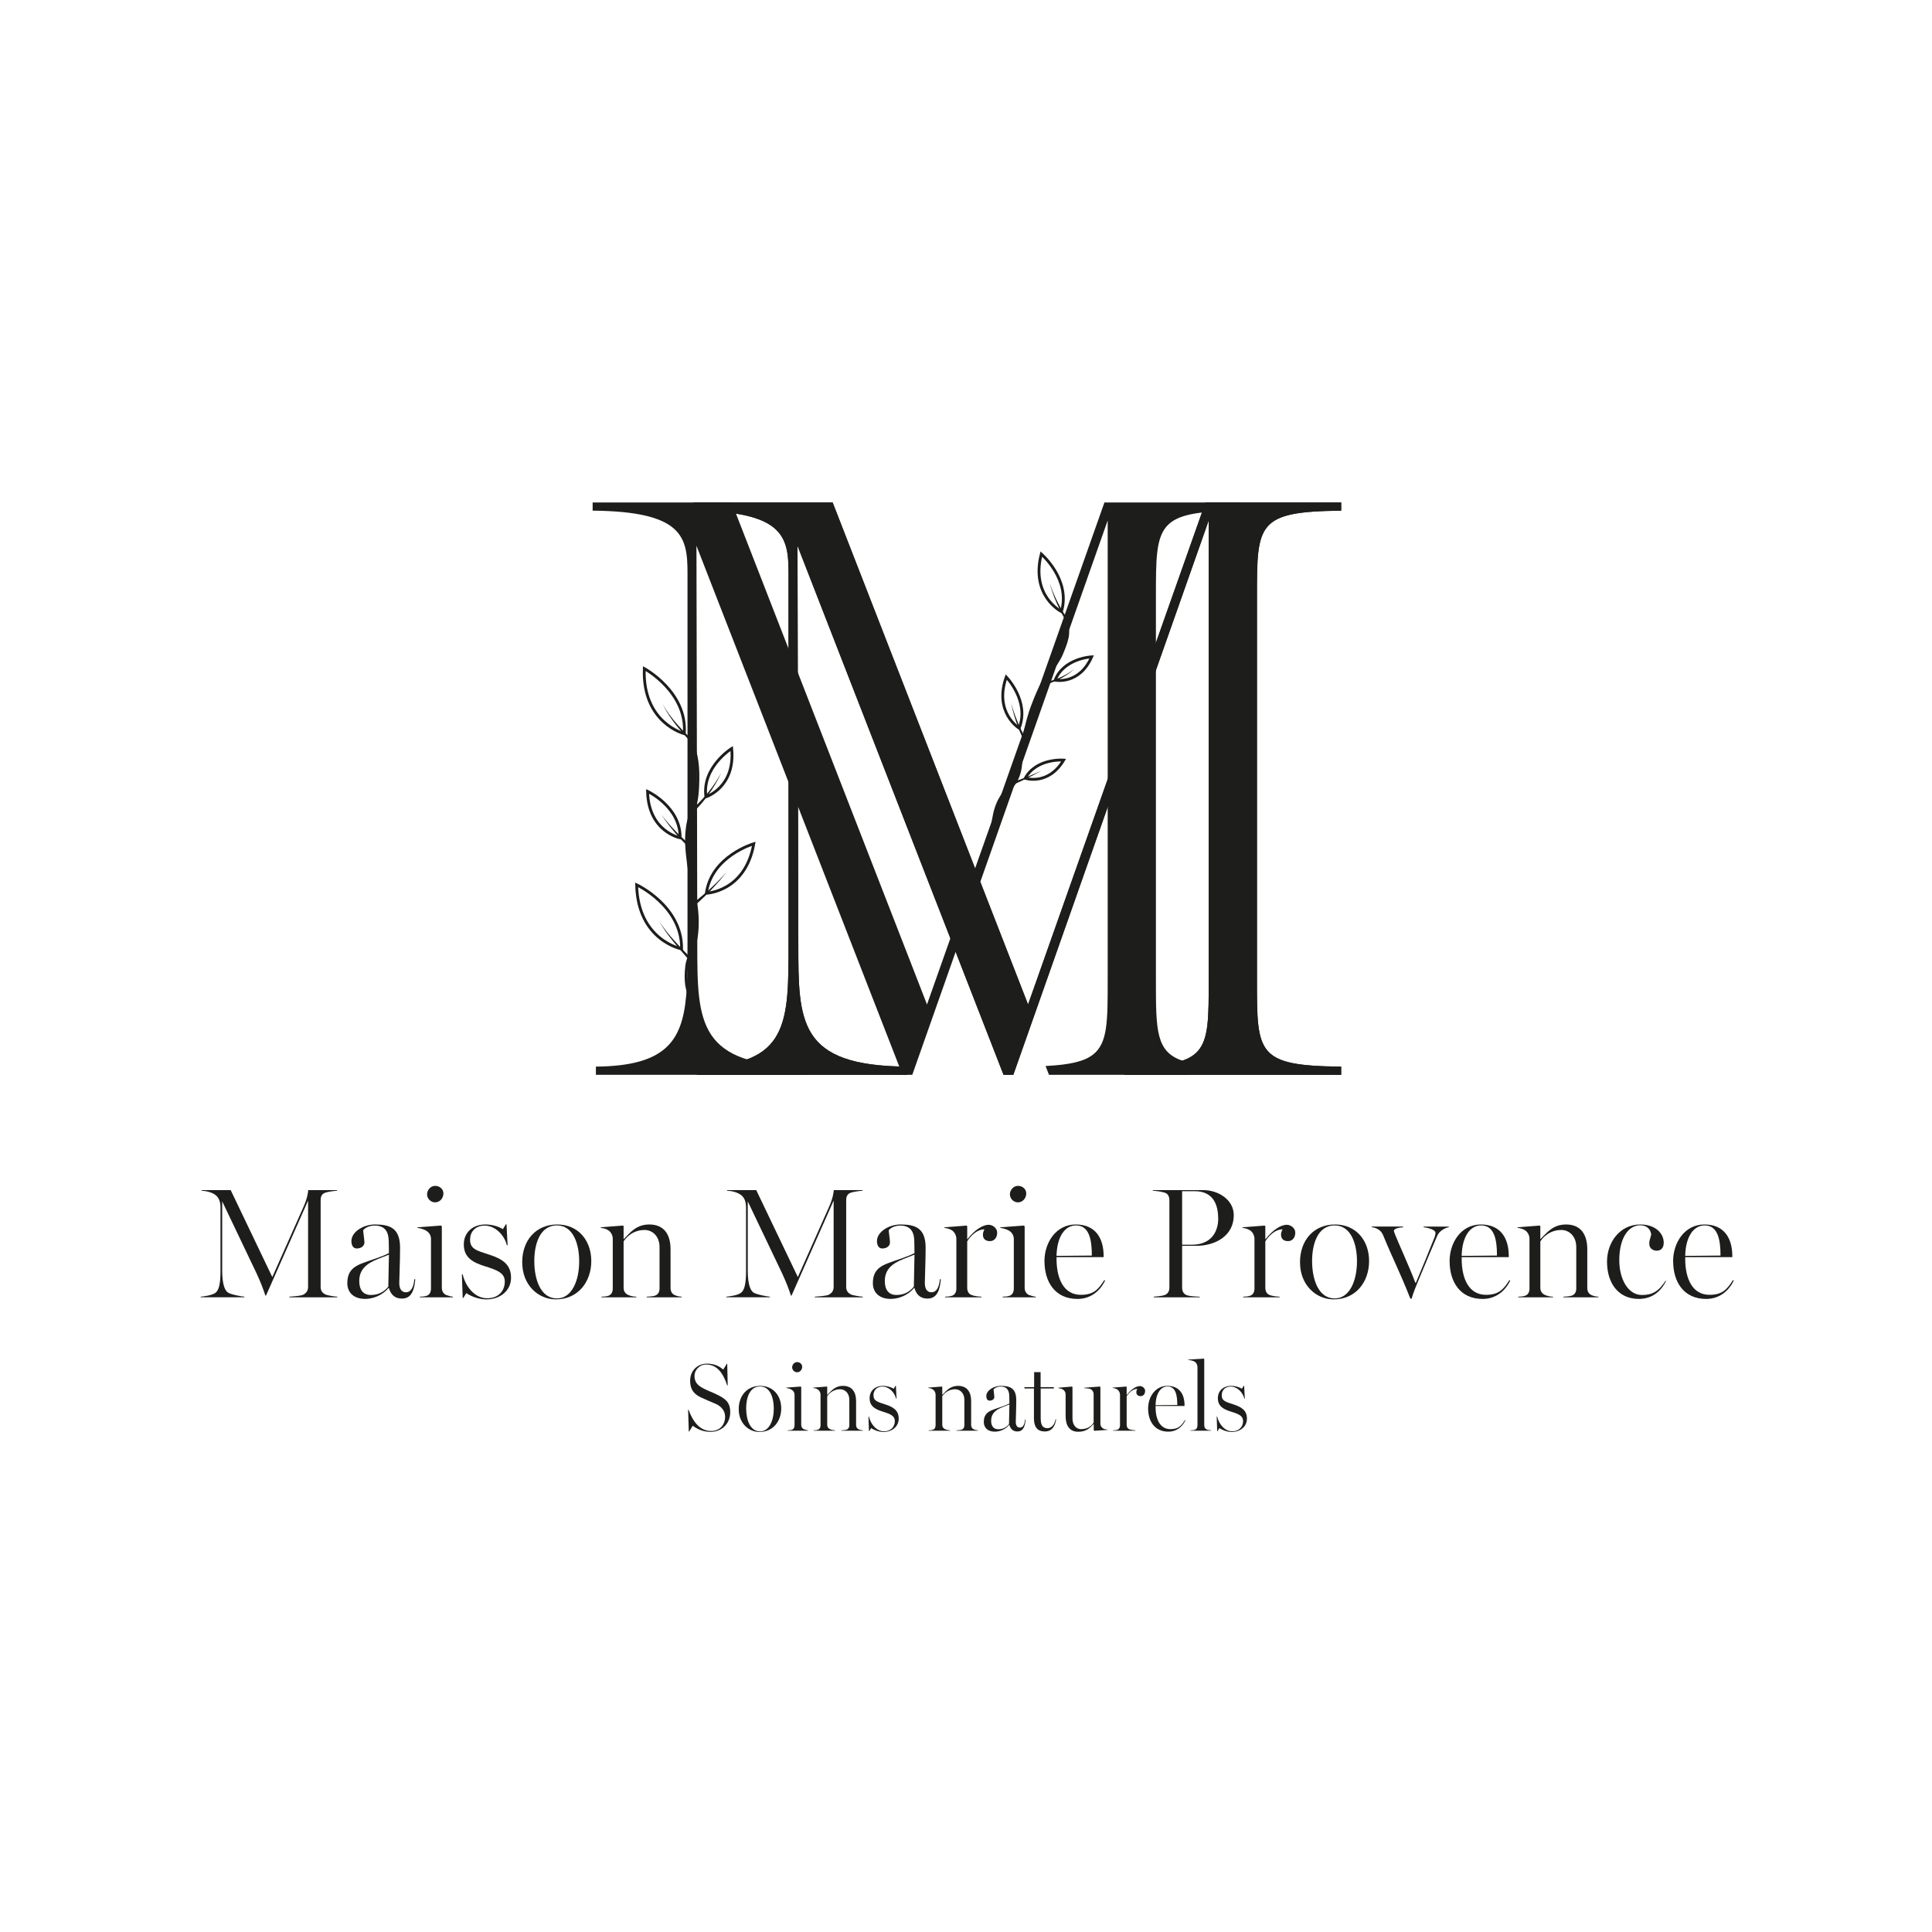
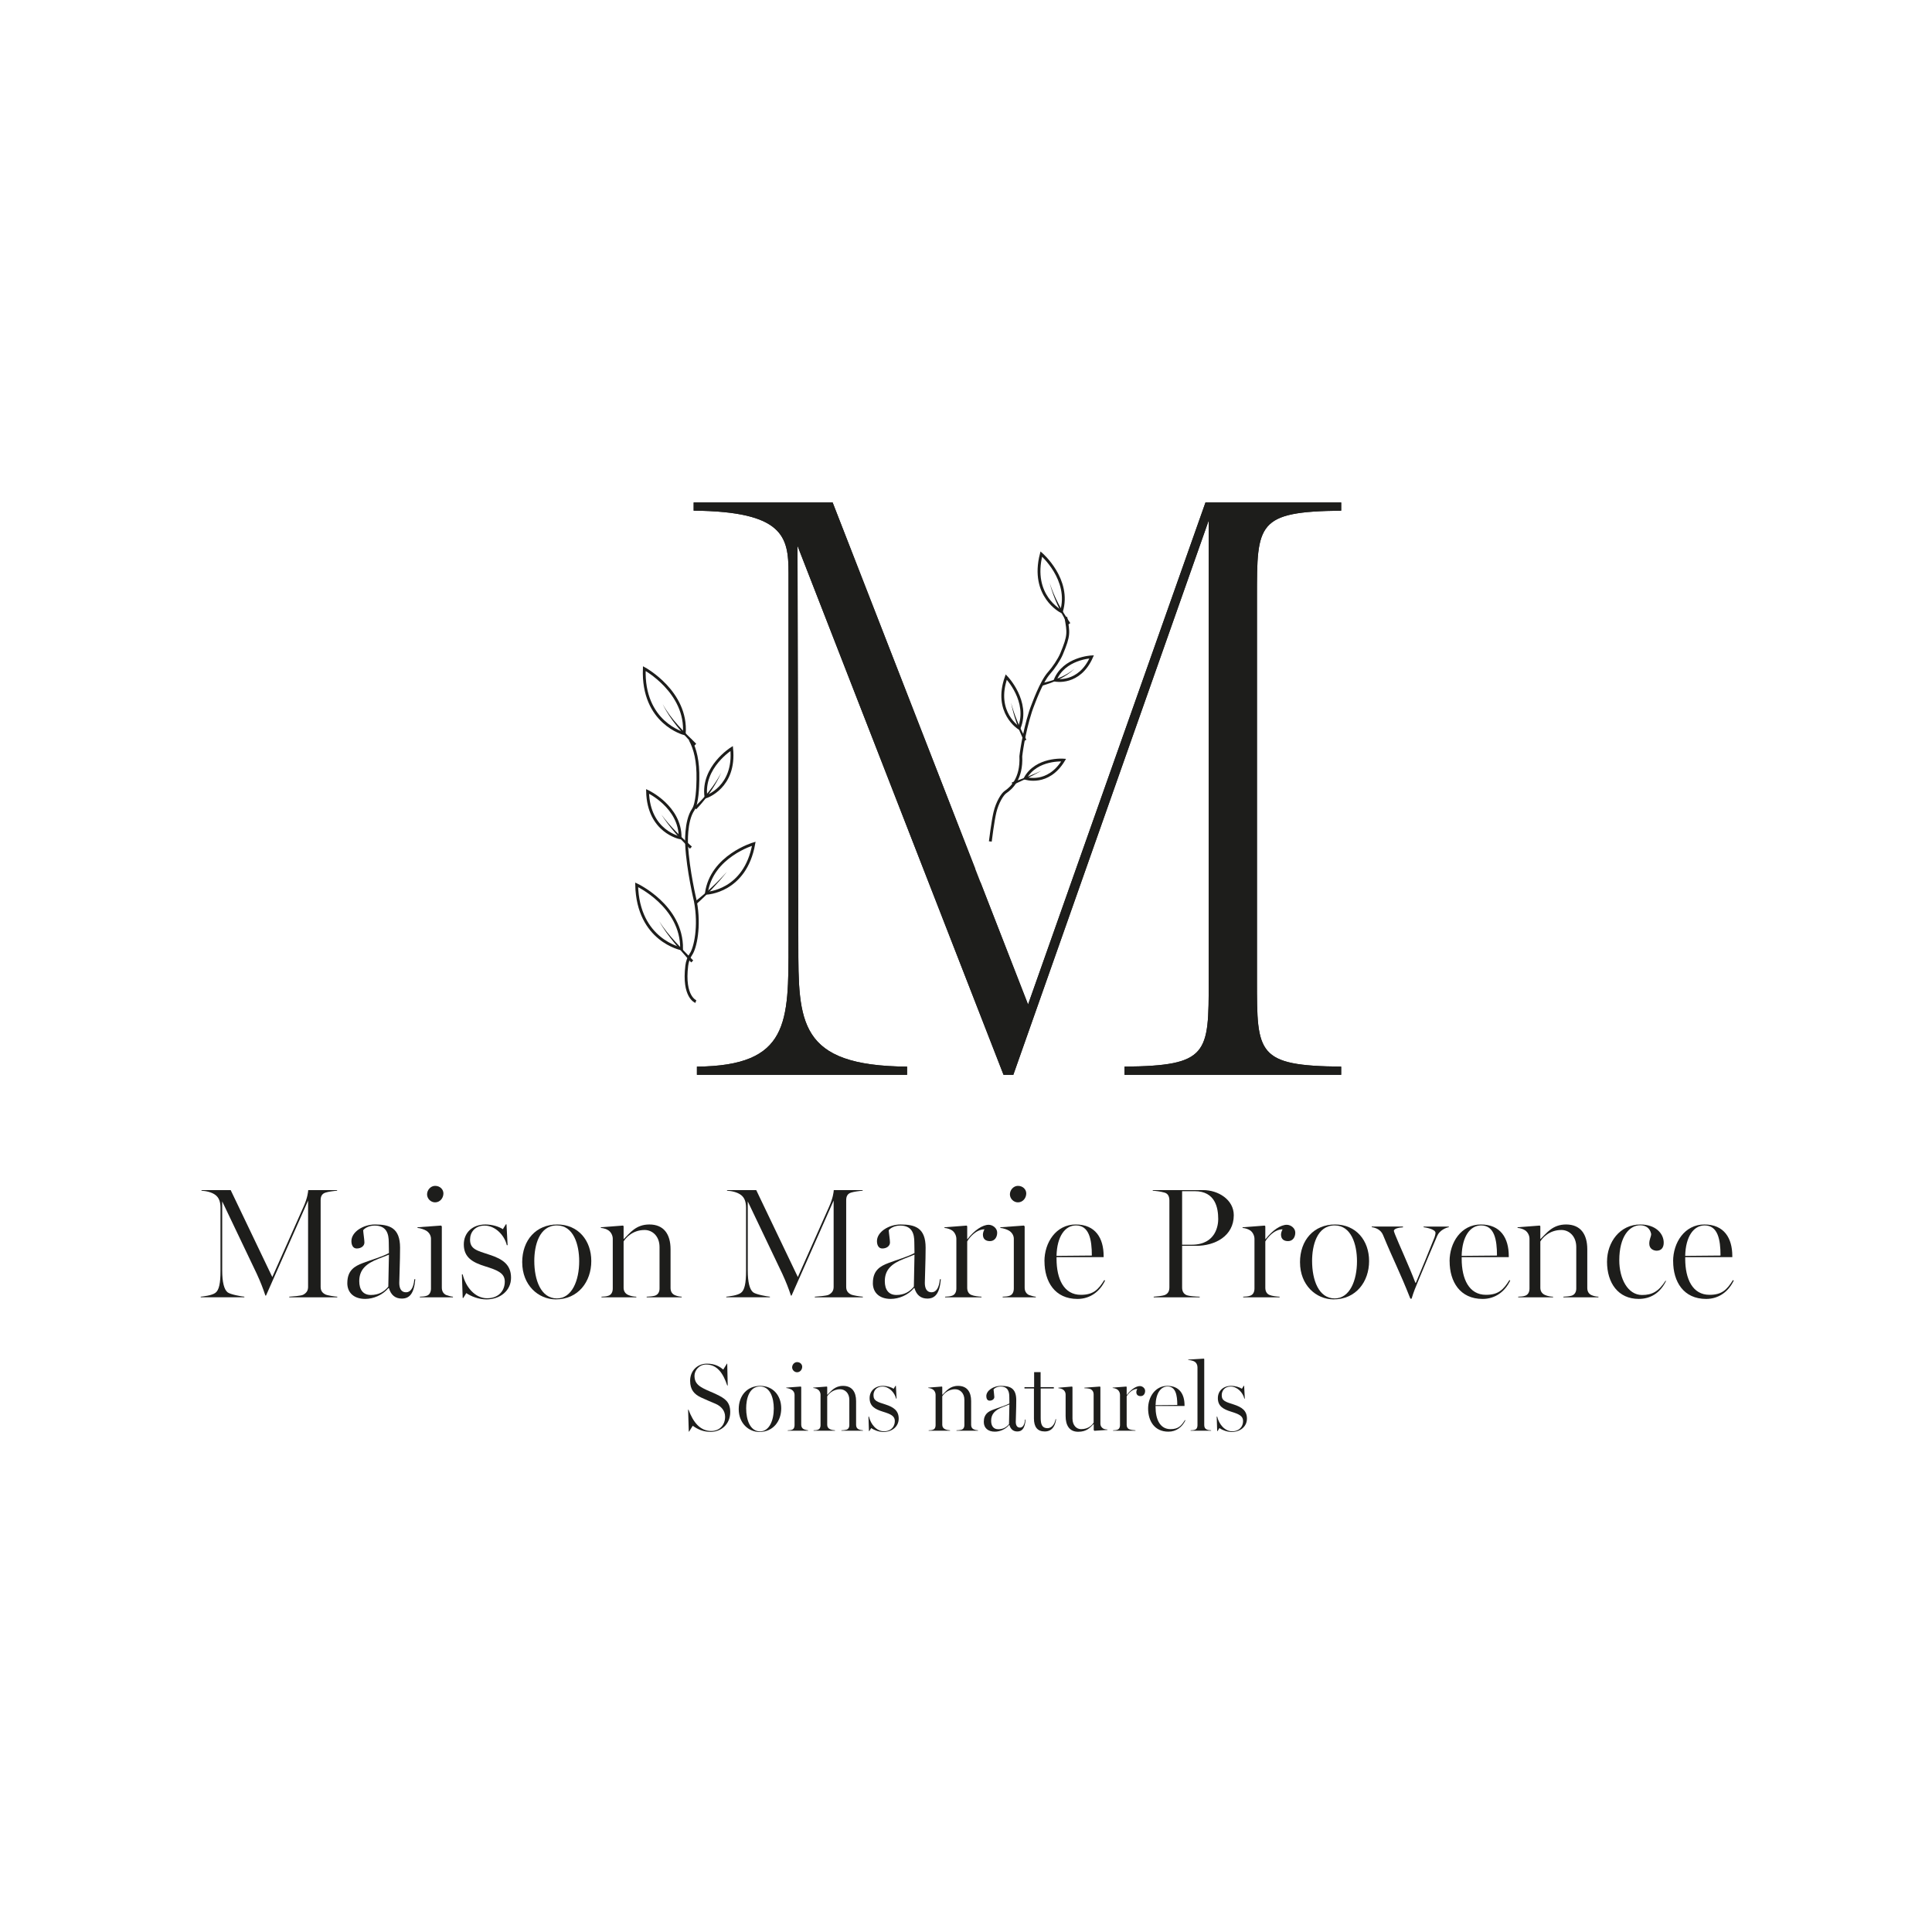
<svg xmlns="http://www.w3.org/2000/svg" id="Calque_1" data-name="Calque 1" viewBox="0 0 800 800">
  <defs>
    <style>
      .cls-1 {
        clip-path: url(#clippath);
      }

      .cls-2 {
        stroke: #1d1d1b;
        stroke-miterlimit: 10;
        stroke-width: 1.17px;
      }

      .cls-2, .cls-3 {
        fill: none;
      }

      .cls-4 {
        fill: #1d1d1b;
      }
    </style>
    <clipPath id="clippath">
      <path class="cls-3" d="m285.22,206.07v240.98h272.13v-240.98h-272.13Zm119.43,162.71l-2.7,7.65c-1.34-.24-2.58-.66-3.71-1.24l4.23-11.97,1.79-5.06,2.17,5.56-1.78,5.06Z" />
    </clipPath>
  </defs>
  <g>
    <path class="cls-4" d="m83.11,536.93c1.1-.13,4.49-.46,6.04-1.56,1.56-1.1,2.15-4.03,2.15-9.04v-26.2c0-2.67-.72-4.22-2.02-5.26-1.56-1.24-4.09-1.75-5.85-1.82v-.26h12.09l17.23,36.01,13-29.25c1.56-3.51,1.82-5.92,1.88-6.76h11.96v.26c-1.17.07-3.64.39-4.81.78-1.62.52-2.01,1.75-2.01,3.18v35.82c0,1.43.52,2.47,2.01,3.19.78.39,3.71.84,4.88.91v.26h-19.89v-.26c1.17-.07,4.81-.33,5.72-.78,1.5-.78,2.08-1.82,2.08-3.32v-35.69l-17.42,39.33h-.26c-.98-2.99-2.08-5.79-3.58-9.04l-14.3-29.97v28.54c0,4.94.78,7.93,2.21,9.1,1.11.91,5.79,1.75,6.96,1.82v.26h-18.07v-.26Z" />
    <path class="cls-4" d="m143.82,531.28c0-5.33,3.12-7.02,6.37-8.26,3.71-1.43,8.06-2.6,10.86-4.16l-.07-4.42c0-3.45-.84-6.96-5.85-6.96-2.47,0-4.23,1.17-4.75,1.95.06,1.17.52,3.96.52,5.07,0,1.37-1.3,2.47-3.18,2.47-1.63,0-2.21-1.56-2.21-3.05,0-3.84,4.94-6.89,9.75-6.89,6.04,0,10.4,1.37,10.4,9.62,0,5.66-.33,12.42-.33,14.56s.71,3.9,2.79,3.9c1.89,0,3.12-1.82,3.45-5.4h.39c-.52,5.98-2.4,8-5.59,8-2.67,0-4.49-1.43-5.33-4.35h-.2c-2.41,2.92-6.24,4.49-9.62,4.49-4.49,0-7.41-2.41-7.41-6.57Zm16.97,1.5l.26-13.26c-1.56.65-2.99,1.17-4.29,1.69-5.2,2.01-8,4.55-8,9.29,0,3.58,1.62,5.72,4.81,5.72s5.46-1.3,7.22-3.45Z" />
    <path class="cls-4" d="m173.85,536.93c1.17-.07,1.95-.07,2.86-.39,1.24-.39,1.75-1.69,1.75-2.99v-20.61c0-1.37-.78-2.54-1.82-3.25-.78-.52-2.6-1.17-3.77-1.24v-.26l9.75-.71.33.33v25.35c0,1.43.58,2.47,1.75,3.06,1.11.39,2.08.65,2.86.71v.26h-13.72v-.26Zm2.99-42.38c0-1.82,1.5-3.51,3.32-3.51,2.08,0,3.45,1.5,3.45,3.12,0,1.95-1.43,3.71-3.45,3.71-1.82,0-3.32-1.56-3.32-3.32Z" />
    <path class="cls-4" d="m193.09,535.44l-1.24,2.01h-.26l-.33-9.75h.33c1.24,5.26,5.13,9.88,10.08,9.88s7.35-3.25,7.35-6.89c0-3.45-2.8-4.68-8.06-6.31-5.2-1.62-8.91-3.64-8.91-9.1,0-4.75,3.45-8.25,8.97-8.25,2.86,0,5.65.91,7.21,1.95l1.24-2.02h.26l.46,8.65h-.33c-.97-4.16-4.81-8.12-9.17-8.12-4.03,0-6.05,2.79-6.05,5.79,0,3.9,2.67,4.55,8.13,6.31,5.39,1.75,8.84,4.09,8.84,9.49s-4.55,8.97-10.21,8.97c-3.32,0-6.5-1.36-8.32-2.6Z" />
    <path class="cls-4" d="m216.23,522.7c0-9.23,5.79-15.67,14.5-15.67s14.11,6.63,14.11,15.15-5.4,15.86-14.69,15.86c-7.28,0-13.91-5.92-13.91-15.34Zm23.6-.46c0-7.02-2.41-14.82-9.23-14.82-7.35,0-9.36,8.32-9.36,14.69,0,7.93,2.73,15.54,9.36,15.54,6.24,0,9.23-7.41,9.23-15.41Z" />
    <path class="cls-4" d="m249.05,536.93c1.17-.07,1.95-.07,2.86-.39,1.24-.39,1.82-1.56,1.82-2.99v-20.61c0-1.37-.72-2.73-1.76-3.45-.78-.52-2.01-.97-3.18-1.04v-.26l9.17-.71.26.26v5.27h.13c2.47-2.41,4.94-5.98,10.53-5.98,6.04,0,8.78,4.09,8.78,10.27v15.99c0,1.43.58,2.47,1.75,2.99.91.39,1.69.58,2.86.65v.26h-14.5v-.26c1.3-.07,2.34-.13,3.32-.39,1.37-.39,2.01-1.56,2.01-2.99v-17.16c0-4.55-2.99-7.08-6.17-7.08-5.14,0-7.93,3.44-8.71,4.75v19.18c0,1.43.72,2.47,1.95,2.99,1.04.46,2.15.65,3.32.71v.26h-14.43v-.26Z" />
    <path class="cls-4" d="m300.73,536.93c1.1-.13,4.49-.46,6.04-1.56,1.56-1.1,2.15-4.03,2.15-9.04v-26.2c0-2.67-.72-4.22-2.02-5.26-1.56-1.24-4.09-1.75-5.85-1.82v-.26h12.09l17.23,36.01,13-29.25c1.56-3.51,1.82-5.92,1.88-6.76h11.96v.26c-1.17.07-3.64.39-4.81.78-1.62.52-2.01,1.75-2.01,3.18v35.82c0,1.43.52,2.47,2.01,3.19.78.39,3.71.84,4.88.91v.26h-19.89v-.26c1.17-.07,4.81-.33,5.72-.78,1.5-.78,2.08-1.82,2.08-3.32v-35.69l-17.42,39.33h-.26c-.98-2.99-2.08-5.79-3.58-9.04l-14.3-29.97v28.54c0,4.94.78,7.93,2.21,9.1,1.11.91,5.79,1.75,6.96,1.82v.26h-18.07v-.26Z" />
    <path class="cls-4" d="m361.44,531.28c0-5.33,3.12-7.02,6.37-8.26,3.71-1.43,8.06-2.6,10.86-4.16l-.07-4.42c0-3.45-.84-6.96-5.85-6.96-2.47,0-4.23,1.17-4.75,1.95.06,1.17.52,3.96.52,5.07,0,1.37-1.3,2.47-3.18,2.47-1.63,0-2.21-1.56-2.21-3.05,0-3.84,4.94-6.89,9.75-6.89,6.04,0,10.4,1.37,10.4,9.62,0,5.66-.33,12.42-.33,14.56s.71,3.9,2.79,3.9c1.89,0,3.12-1.82,3.45-5.4h.39c-.52,5.98-2.4,8-5.59,8-2.67,0-4.49-1.43-5.33-4.35h-.2c-2.41,2.92-6.24,4.49-9.62,4.49-4.49,0-7.41-2.41-7.41-6.57Zm16.97,1.5l.26-13.26c-1.56.65-2.99,1.17-4.29,1.69-5.2,2.01-8,4.55-8,9.29,0,3.58,1.62,5.72,4.81,5.72s5.46-1.3,7.22-3.45Z" />
    <path class="cls-4" d="m391.33,536.93c1.17-.07,1.95-.07,2.86-.39,1.24-.39,1.82-1.56,1.82-2.99v-20.54c0-1.37-.72-2.79-1.76-3.51-.78-.52-2.01-.97-3.18-1.04v-.26l9.17-.71.26.26v5.33h.13c2.86-3.71,6.24-5.92,8.77-5.92,1.63,0,3.51,1.37,3.51,3.25s-1.04,3.51-2.99,3.51c-1.69,0-2.92-.78-2.92-2.73,0-.65.32-1.62.65-2.15-3.44,0-6.24,3.38-7.15,5.01v19.18c0,1.43.58,2.54,1.76,2.99,1.1.46,2.92.65,4.16.71v.26h-15.08v-.26Z" />
    <path class="cls-4" d="m415.19,536.93c1.17-.07,1.95-.07,2.86-.39,1.24-.39,1.75-1.69,1.75-2.99v-20.61c0-1.37-.78-2.54-1.82-3.25-.78-.52-2.6-1.17-3.77-1.24v-.26l9.75-.71.33.33v25.35c0,1.43.58,2.47,1.75,3.06,1.11.39,2.08.65,2.86.71v.26h-13.72v-.26Zm2.99-42.38c0-1.82,1.5-3.51,3.32-3.51,2.08,0,3.45,1.5,3.45,3.12,0,1.95-1.43,3.71-3.45,3.71-1.82,0-3.32-1.56-3.32-3.32Z" />
    <path class="cls-4" d="m432.48,522.24c0-7.67,4.75-15.21,12.94-15.21s11.57,5.66,11.57,13.07v.46h-19.5v.65c0,8.45,3.06,14.95,10.08,14.95,5.14,0,7.22-2.15,9.69-6.11l.33.2c-2.21,4.62-6.24,7.61-11.44,7.61-9.36,0-13.65-7.15-13.65-15.6Zm19.63-2.34c0-6.63-1.11-12.48-6.57-12.48-4.55,0-7.87,4.55-8.06,12.61l14.63-.13Z" />
    <path class="cls-4" d="m477.72,536.93c1.17-.07,3.64-.33,4.49-.65,1.56-.58,2.01-1.82,2.01-3.25v-35.88c0-1.43-.39-2.86-2.01-3.32-1.82-.52-3.71-.71-4.88-.78v-.26h20.87c6.24,0,12.68,3.96,12.68,10.4,0,8.65-7.8,12.68-15.54,12.68h-5.85v17.23c0,1.43.46,2.67,2.01,3.25.91.33,3.45.52,5.27.58v.26h-19.05v-.26Zm15.73-21.52c10.21,0,10.99-8.32,10.99-10.6,0-4.62-1.17-11.57-9.75-11.57h-5.2v22.17h3.96Z" />
    <path class="cls-4" d="m514.77,536.93c1.17-.07,1.95-.07,2.86-.39,1.24-.39,1.82-1.56,1.82-2.99v-20.54c0-1.37-.72-2.79-1.76-3.51-.78-.52-2.01-.97-3.18-1.04v-.26l9.17-.71.26.26v5.33h.13c2.86-3.71,6.24-5.92,8.77-5.92,1.63,0,3.51,1.37,3.51,3.25s-1.04,3.51-2.99,3.51c-1.69,0-2.92-.78-2.92-2.73,0-.65.32-1.62.65-2.15-3.44,0-6.24,3.38-7.15,5.01v19.18c0,1.43.58,2.54,1.76,2.99,1.1.46,2.92.65,4.16.71v.26h-15.08v-.26Z" />
    <path class="cls-4" d="m538.3,522.7c0-9.23,5.79-15.67,14.5-15.67s14.11,6.63,14.11,15.15-5.4,15.86-14.69,15.86c-7.28,0-13.91-5.92-13.91-15.34Zm23.6-.46c0-7.02-2.41-14.82-9.23-14.82-7.35,0-9.36,8.32-9.36,14.69,0,7.93,2.73,15.54,9.36,15.54,6.24,0,9.23-7.41,9.23-15.41Z" />
    <path class="cls-4" d="m572.68,511.39c-.85-2.08-2.8-2.99-4.68-3.25v-.26h12.94v.33c-1.5.07-3.77.46-3.77,1.5,0,.07.2.71.46,1.37,1.3,3.38,5.79,13.07,8.45,20.09h.2c2.67-6.37,5.07-12.09,7.74-18.85.13-.39.39-1.3.39-1.82,0-1.5-3.9-2.21-4.94-2.34v-.26h10.46v.26c-1.23.19-3.83,1.3-4.81,3.58-2.02,4.68-5.2,12.22-8,18.98-.91,2.21-1.76,4.16-2.6,7.02h-.52c-4.55-11.5-6.96-15.79-11.31-26.33Z" />
    <path class="cls-4" d="m600.24,522.24c0-7.67,4.75-15.21,12.94-15.21s11.57,5.66,11.57,13.07v.46h-19.5v.65c0,8.45,3.06,14.95,10.08,14.95,5.14,0,7.22-2.15,9.69-6.11l.33.2c-2.21,4.62-6.24,7.61-11.44,7.61-9.36,0-13.65-7.15-13.65-15.6Zm19.63-2.34c0-6.63-1.11-12.48-6.57-12.48-4.55,0-7.87,4.55-8.06,12.61l14.63-.13Z" />
    <path class="cls-4" d="m628.65,536.93c1.17-.07,1.95-.07,2.86-.39,1.24-.39,1.82-1.56,1.82-2.99v-20.61c0-1.37-.72-2.73-1.76-3.45-.78-.52-2.01-.97-3.18-1.04v-.26l9.17-.71.26.26v5.27h.13c2.47-2.41,4.94-5.98,10.53-5.98,6.04,0,8.78,4.09,8.78,10.27v15.99c0,1.43.58,2.47,1.75,2.99.91.39,1.69.58,2.86.65v.26h-14.5v-.26c1.3-.07,2.34-.13,3.32-.39,1.37-.39,2.01-1.56,2.01-2.99v-17.16c0-4.55-2.99-7.08-6.17-7.08-5.14,0-7.93,3.44-8.71,4.75v19.18c0,1.43.72,2.47,1.95,2.99,1.04.46,2.15.65,3.32.71v.26h-14.43v-.26Z" />
    <path class="cls-4" d="m665.44,522.37c0-7.93,5.27-15.34,13.78-15.34,6.31,0,9.69,3.71,9.69,7.54,0,2.08-1.04,3.32-2.92,3.32-1.04,0-3.06-.58-3.06-2.92,0-1.89.78-2.8.78-4.03-.46-2.34-2.15-3.58-4.55-3.58-4.49,0-8.65,4.68-8.65,14.5,0,7.61,3.51,14.37,9.42,14.37,4.1,0,6.83-1.37,9.75-5.92l.19.13c-2.47,5-6.43,7.41-11.31,7.41-8.45,0-13.13-6.5-13.13-15.47Z" />
    <path class="cls-4" d="m692.8,522.24c0-7.67,4.75-15.21,12.94-15.21s11.57,5.66,11.57,13.07v.46h-19.5v.65c0,8.45,3.06,14.95,10.08,14.95,5.14,0,7.22-2.15,9.69-6.11l.33.2c-2.21,4.62-6.24,7.61-11.44,7.61-9.36,0-13.65-7.15-13.65-15.6Zm19.63-2.34c0-6.63-1.11-12.48-6.57-12.48-4.55,0-7.87,4.55-8.06,12.61l14.63-.13Z" />
  </g>
  <g>
    <path class="cls-4" d="m286.85,590.38l-1.52,2.44h-.12l-.28-9.12h.16c1.96,5.28,4.84,8.84,9.4,8.84,3.72,0,5.76-2.72,5.76-5.88,0-2.48-1.56-4.36-4-5.4-2.52-1.08-3.28-1.36-5.88-2.56-2.96-1.36-4.6-3.28-4.6-6.96,0-4.2,3.04-7.08,6.96-7.08,3.4,0,5.36,1.28,6.76,2.44l1.52-2.44h.12l.2,9.04h-.2c-1.68-5.04-4.16-8.68-8.72-8.68-2.88,0-4.84,2.4-4.84,4.68,0,2.52,1.2,3.88,3.52,5.12,2.12,1.12,3.56,1.56,5.52,2.52,3.52,1.68,5.76,3.12,5.76,7.36,0,5.16-3.88,8.2-8.04,8.2-3.36,0-5.56-1.16-7.48-2.52Z" />
    <path class="cls-4" d="m305.89,583.5c0-5.68,3.56-9.64,8.92-9.64s8.68,4.08,8.68,9.32-3.32,9.76-9.04,9.76c-4.48,0-8.56-3.64-8.56-9.44Zm14.52-.28c0-4.32-1.48-9.12-5.68-9.12-4.52,0-5.76,5.12-5.76,9.04,0,4.88,1.68,9.56,5.76,9.56,3.84,0,5.68-4.56,5.68-9.48Z" />
    <path class="cls-4" d="m326.17,592.26c.72-.04,1.2-.04,1.76-.24.76-.24,1.08-1.04,1.08-1.84v-12.68c0-.84-.48-1.56-1.12-2-.48-.32-1.6-.72-2.32-.76v-.16l6-.44.2.2v15.6c0,.88.36,1.52,1.08,1.88.68.24,1.28.4,1.76.44v.16h-8.44v-.16Zm1.84-26.08c0-1.12.92-2.16,2.04-2.16,1.28,0,2.12.92,2.12,1.92,0,1.2-.88,2.28-2.12,2.28-1.12,0-2.04-.96-2.04-2.04Z" />
    <path class="cls-4" d="m336.89,592.26c.72-.04,1.2-.04,1.76-.24.76-.24,1.12-.96,1.12-1.84v-12.68c0-.84-.44-1.68-1.08-2.12-.48-.32-1.24-.6-1.96-.64v-.16l5.64-.44.16.16v3.24h.08c1.52-1.48,3.04-3.68,6.48-3.68,3.72,0,5.4,2.52,5.4,6.32v9.84c0,.88.36,1.52,1.08,1.84.56.24,1.04.36,1.76.4v.16h-8.92v-.16c.8-.04,1.44-.08,2.04-.24.84-.24,1.24-.96,1.24-1.84v-10.56c0-2.8-1.84-4.36-3.8-4.36-3.16,0-4.88,2.12-5.36,2.92v11.8c0,.88.44,1.52,1.2,1.84.64.28,1.32.4,2.04.44v.16h-8.88v-.16Z" />
    <path class="cls-4" d="m360.73,591.34l-.76,1.24h-.16l-.2-6h.2c.76,3.24,3.16,6.08,6.2,6.08s4.52-2,4.52-4.24c0-2.12-1.72-2.88-4.96-3.88-3.2-1-5.48-2.24-5.48-5.6,0-2.92,2.12-5.08,5.52-5.08,1.76,0,3.48.56,4.44,1.2l.76-1.24h.16l.28,5.32h-.2c-.6-2.56-2.96-5-5.64-5-2.48,0-3.72,1.72-3.72,3.56,0,2.4,1.64,2.8,5,3.88,3.32,1.08,5.44,2.52,5.44,5.84s-2.8,5.52-6.28,5.52c-2.04,0-4-.84-5.12-1.6Z" />
    <path class="cls-4" d="m384.53,592.26c.72-.04,1.2-.04,1.76-.24.76-.24,1.12-.96,1.12-1.84v-12.68c0-.84-.44-1.68-1.08-2.12-.48-.32-1.24-.6-1.96-.64v-.16l5.64-.44.16.16v3.24h.08c1.52-1.48,3.04-3.68,6.48-3.68,3.72,0,5.4,2.52,5.4,6.32v9.84c0,.88.36,1.52,1.08,1.84.56.24,1.04.36,1.76.4v.16h-8.92v-.16c.8-.04,1.44-.08,2.04-.24.84-.24,1.24-.96,1.24-1.84v-10.56c0-2.8-1.84-4.36-3.8-4.36-3.16,0-4.88,2.12-5.36,2.92v11.8c0,.88.44,1.52,1.2,1.84.64.28,1.32.4,2.04.44v.16h-8.88v-.16Z" />
    <path class="cls-4" d="m407.37,588.78c0-3.28,1.92-4.32,3.92-5.08,2.28-.88,4.96-1.6,6.68-2.56l-.04-2.72c0-2.12-.52-4.28-3.6-4.28-1.52,0-2.6.72-2.92,1.2.04.72.32,2.44.32,3.12,0,.84-.8,1.52-1.96,1.52-1,0-1.36-.96-1.36-1.88,0-2.36,3.04-4.24,6-4.24,3.72,0,6.4.84,6.4,5.92,0,3.48-.2,7.64-.2,8.96s.44,2.4,1.72,2.4c1.16,0,1.92-1.12,2.12-3.32h.24c-.32,3.68-1.48,4.92-3.44,4.92-1.64,0-2.76-.88-3.28-2.68h-.12c-1.48,1.8-3.84,2.76-5.92,2.76-2.76,0-4.56-1.48-4.56-4.04Zm10.44.92l.16-8.16c-.96.4-1.84.72-2.64,1.04-3.2,1.24-4.92,2.8-4.92,5.72,0,2.2,1,3.52,2.96,3.52s3.36-.8,4.44-2.12Z" />
    <path class="cls-4" d="m428.13,587.34v-12.4h-3.92v-.56h4v-6.2h2.68v6.2h5.48v.56h-5.44v12.16c0,2.6.52,4.28,2.8,4.28,1.6,0,2.96-1.4,3.36-3.72h.24c-.4,2.76-1.68,5.08-4.72,5.08s-4.48-1.88-4.48-5.4Z" />
    <path class="cls-4" d="m441.25,586.34v-8.92c0-.84-.4-1.56-1.04-2-.48-.32-1.24-.56-1.96-.6v-.2l5.64-.48.2.2v13.04c0,2.8,1.64,4.4,3.56,4.4,3.2,0,4.64-1.84,5.2-2.68v-11.8c0-.84-.4-1.56-1.08-2-.48-.32-1.64-.44-2.76-.48v-.2l6.44-.48.2.2v15.2c0,.84.4,1.48,1.04,1.92.48.32,1.16.44,1.88.48v.16l-5.4.36-.28-.28v-2.44h-.12c-1.52,1.52-2.88,3.12-6.32,3.12-3.72,0-5.2-2.76-5.2-6.52Z" />
    <path class="cls-4" d="m460.89,592.26c.72-.04,1.2-.04,1.76-.24.76-.24,1.12-.96,1.12-1.84v-12.64c0-.84-.44-1.72-1.08-2.16-.48-.32-1.24-.6-1.96-.64v-.16l5.64-.44.16.16v3.28h.08c1.76-2.28,3.84-3.64,5.4-3.64,1,0,2.16.84,2.16,2s-.64,2.16-1.84,2.16c-1.04,0-1.8-.48-1.8-1.68,0-.4.2-1,.4-1.32-2.12,0-3.84,2.08-4.4,3.08v11.8c0,.88.36,1.56,1.08,1.84.68.28,1.8.4,2.56.44v.16h-9.28v-.16Z" />
    <path class="cls-4" d="m475.41,583.22c0-4.72,2.92-9.36,7.96-9.36s7.12,3.48,7.12,8.04v.28h-12v.4c0,5.2,1.88,9.2,6.2,9.2,3.16,0,4.44-1.32,5.96-3.76l.2.12c-1.36,2.84-3.84,4.68-7.04,4.68-5.76,0-8.4-4.4-8.4-9.6Zm12.08-1.44c0-4.08-.68-7.68-4.04-7.68-2.8,0-4.84,2.8-4.96,7.76l9-.08Z" />
    <path class="cls-4" d="m493.01,592.26c.72-.04,1.2-.04,1.76-.24.76-.24,1.08-.96,1.08-1.84v-24c0-1-.44-1.84-1.08-2.28-.6-.4-1.44-.64-2.76-.76v-.16l6.48-.4.16.16v27.32c0,.88.28,1.52,1,1.84.6.28,1.12.32,1.84.36v.16h-8.48v-.16Z" />
    <path class="cls-4" d="m504.93,591.34l-.76,1.24h-.16l-.2-6h.2c.76,3.24,3.16,6.08,6.2,6.08s4.52-2,4.52-4.24c0-2.12-1.72-2.88-4.96-3.88-3.2-1-5.48-2.24-5.48-5.6,0-2.92,2.12-5.08,5.52-5.08,1.76,0,3.48.56,4.44,1.2l.76-1.24h.16l.28,5.32h-.2c-.6-2.56-2.96-5-5.64-5-2.48,0-3.72,1.72-3.72,3.56,0,2.4,1.64,2.8,5,3.88,3.32,1.08,5.44,2.52,5.44,5.84s-2.8,5.52-6.28,5.52c-2.04,0-4-.84-5.12-1.6Z" />
  </g>
  <g>
    <path class="cls-4" d="m555.36,211.45v-3.38h-56.2l-56.28,159.25-2.05,5.81-15.13,42.81-16.67-42.81-3.25-8.37-37.73-96.92-2.15-5.53-21.12-54.24h-57.55v3.38c37.25.34,39.28,10.83,39.28,25.73v153.37c0,32.84.33,50.78-37.93,51.12v3.38h87.02v-3.38c-45.03-.34-45.03-18.28-45.03-51.12l-.04-17.42-.09-46.05-.21-101.07,25.42,65.28,2.17,5.56,28.29,72.64,1.42,3.64,28.01,71.92h4.06l25.35-71.92,1.7-4.84,53.85-152.78v190.62c0,30.13,0,35.2-34.86,35.54v3.38h89.71v-3.38c-34.87-.34-34.87-5.41-34.87-35.54v-159.12c0-30.13,0-35.21,34.87-35.55Z" />
-     <path class="cls-4" d="m513.52,211.45v-3.39h-56.2l-44.59,126.17-10.25,28.98-18.63,52.72-6.58-16.93-3.93-10.09-70.39-180.85h-57.55v3.39c37.25.33,39.28,10.83,39.28,25.73v153.36c0,3.7,0,7.21-.04,10.52-.01.15-.01.31-.01.46-.01.29-.01.56-.01.85h0c-.07,3.5-.21,6.78-.48,9.81,0,.01.01.01,0,.02-1.68,19-8.63,29.2-37.39,29.46v3.39h87.01v-3.39c-44.62-.34-45.03-17.95-45.03-50.22v-.9l-.02-10.78v-2.08l-.08-38.88v-2.79s-.01-.01-.01-.01l-.04-17.07s.01-.01,0-.02l-.19-92.91,84.95,218.11.36.94h4.06l26.89-76.27,10.22-29.02,43.8-124.25v190.6c0,16.82,0,25.84-6.07,30.57-3.76,2.93-9.82,4.23-19.66,4.73l1.42,3.64h57.42l1.7-4.84c-1.39-.27-2.64-.6-3.78-.97-11.06-3.69-11.06-12.58-11.06-33.13v-159.12c0-30.13,0-35.21,34.87-35.54Z" />
    <g class="cls-1">
      <path class="cls-4" d="m555.36,211.45v-3.38h-56.2l-56.28,159.25-2.05,5.81-15.13,42.81-16.67-42.81-3.25-8.37-37.73-96.92-2.15-5.53-21.12-54.24h-57.55v3.38c37.25.34,39.28,10.83,39.28,25.73v153.37c0,32.84.33,50.78-37.93,51.12v3.38h87.02v-3.38c-45.03-.34-45.03-18.28-45.03-51.12l-.04-17.42-.09-46.05-.21-101.07,25.42,65.28,2.17,5.56,28.29,72.64,1.42,3.64,28.01,71.92h4.06l25.35-71.92,1.7-4.84,53.85-152.78v190.62c0,30.13,0,35.2-34.86,35.54v3.38h89.71v-3.38c-34.87-.34-34.87-5.41-34.87-35.54v-159.12c0-30.13,0-35.21,34.87-35.55Z" />
    </g>
  </g>
  <g>
    <path class="cls-4" d="m286.2,398.53c-4.7-5.46-9.72-10.8-13.27-17.1,3.87,6.07,9.16,11.12,14.12,16.29,0,0-.85.81-.85.81h0Z" />
    <path class="cls-4" d="m287.58,373.48c4.81-3.72,9.31-7.94,13.42-12.45-3.85,4.8-8.05,9.28-12.69,13.37,0,0-.73-.92-.73-.92h0Z" />
    <path class="cls-4" d="m287.48,334.27c4.42-4.12,8.35-8.95,11.17-14.33-.63,1.39-1.3,2.78-2.07,4.1-2.31,4.01-5.08,7.7-8.29,11.08,0,0-.81-.85-.81-.85h0Z" />
    <path class="cls-4" d="m287.48,308.82c-4.89-5.32-9.97-10.72-13.09-17.3,3.44,6.35,8.79,11.46,13.9,16.46,0,0-.82.84-.82.84h0Z" />
    <path class="cls-4" d="m285.7,351.43c-4.33-4.37-8.5-8.94-11.83-14.13,3.63,4.93,8.07,9.21,12.62,13.26,0,0-.79.87-.79.87h0Z" />
    <path class="cls-2" d="m288.13,414.73s-5.35-1.88-3.75-14.89c.21-1.7.79-3.35,1.76-4.76,1.72-2.5,3.78-11.39,1.8-21.91,0,0-3.1-12.87-3.63-23.41,0,0-.59-9.67,2.73-14.52,1.7-2.49,1.9-9.48,1.95-12.5.14-7.7-1.11-12.53-3.2-16.45" />
    <path class="cls-2" d="m282.23,392.91s-18.08-3.42-18.61-26.53c0,0,18.87,8.77,18.61,26.53Z" />
    <path class="cls-2" d="m292.49,369.87s16.1-.55,19.64-20.49c0,0-17.51,5.08-19.64,20.49Z" />
    <path class="cls-2" d="m281.62,346.91s-13.09-2.48-13.48-19.22c0,0,13.67,6.35,13.48,19.22Z" />
    <path class="cls-2" d="m283.35,303.8s-17.41-4.4-16.56-26.95c0,0,17.87,9.66,16.56,26.95Z" />
    <path class="cls-2" d="m292.31,329.96s12.27-3.93,10.66-20.03c0,0-12.36,7.71-10.66,20.03Z" />
  </g>
  <g>
    <path class="cls-4" d="m418.94,324.02c4.12-1.46,8.25-2.98,12.22-4.85-3.81,2.19-7.81,4.05-11.83,5.86l-.4-1.02h0Z" />
    <path class="cls-4" d="m431.05,282.93c4.97-.99,9.97-2.77,13.93-6.04-3.78,3.59-8.72,5.75-13.72,7.11,0,0-.22-1.07-.22-1.07h0Z" />
    <path class="cls-4" d="m442.29,258.63c-3.31-5.4-6.11-11.15-7.65-17.3,1.87,5.99,4.99,11.56,8.55,16.68,0,0-.9.62-.9.62h0Z" />
    <path class="cls-4" d="m424.06,306.83c-2.5-5.06-4.31-10.39-5.42-15.9,1.44,5.36,3.6,10.58,6.37,15.36,0,0-.95.54-.95.54h0Z" />
    <path class="cls-2" d="m410.07,348.43s1.01-8.32,1.93-12.16c.96-3.99,3.02-7.38,4.33-8.28,2.33-1.6,6.82-5.38,6.37-14.87,0,0,1.04-9.26,4.04-18.57.03-.11.54-1.53.58-1.64.55-1.35,3.77-10.58,7.1-14.27,1.77-1.96,4.15-5.46,5.16-7.9,3.21-7.73,2.92-8.74,1.75-15.22" />
    <path class="cls-2" d="m424.53,322.25s9.45,3.24,15.91-7.51c0,0-11.26-.93-15.91,7.51Z" />
    <path class="cls-2" d="m422,301.52s-10.55-6.5-5.33-21.18c0,0,9.77,10.06,5.33,21.18Z" />
    <path class="cls-2" d="m439.52,253.24s-12.83-6.39-8.34-23.83c0,0,12.29,10.57,8.34,23.83Z" />
    <path class="cls-2" d="m436.91,281.65s9.97,2.06,15.12-9.66c0,0-11.51.51-15.12,9.66Z" />
  </g>
</svg>